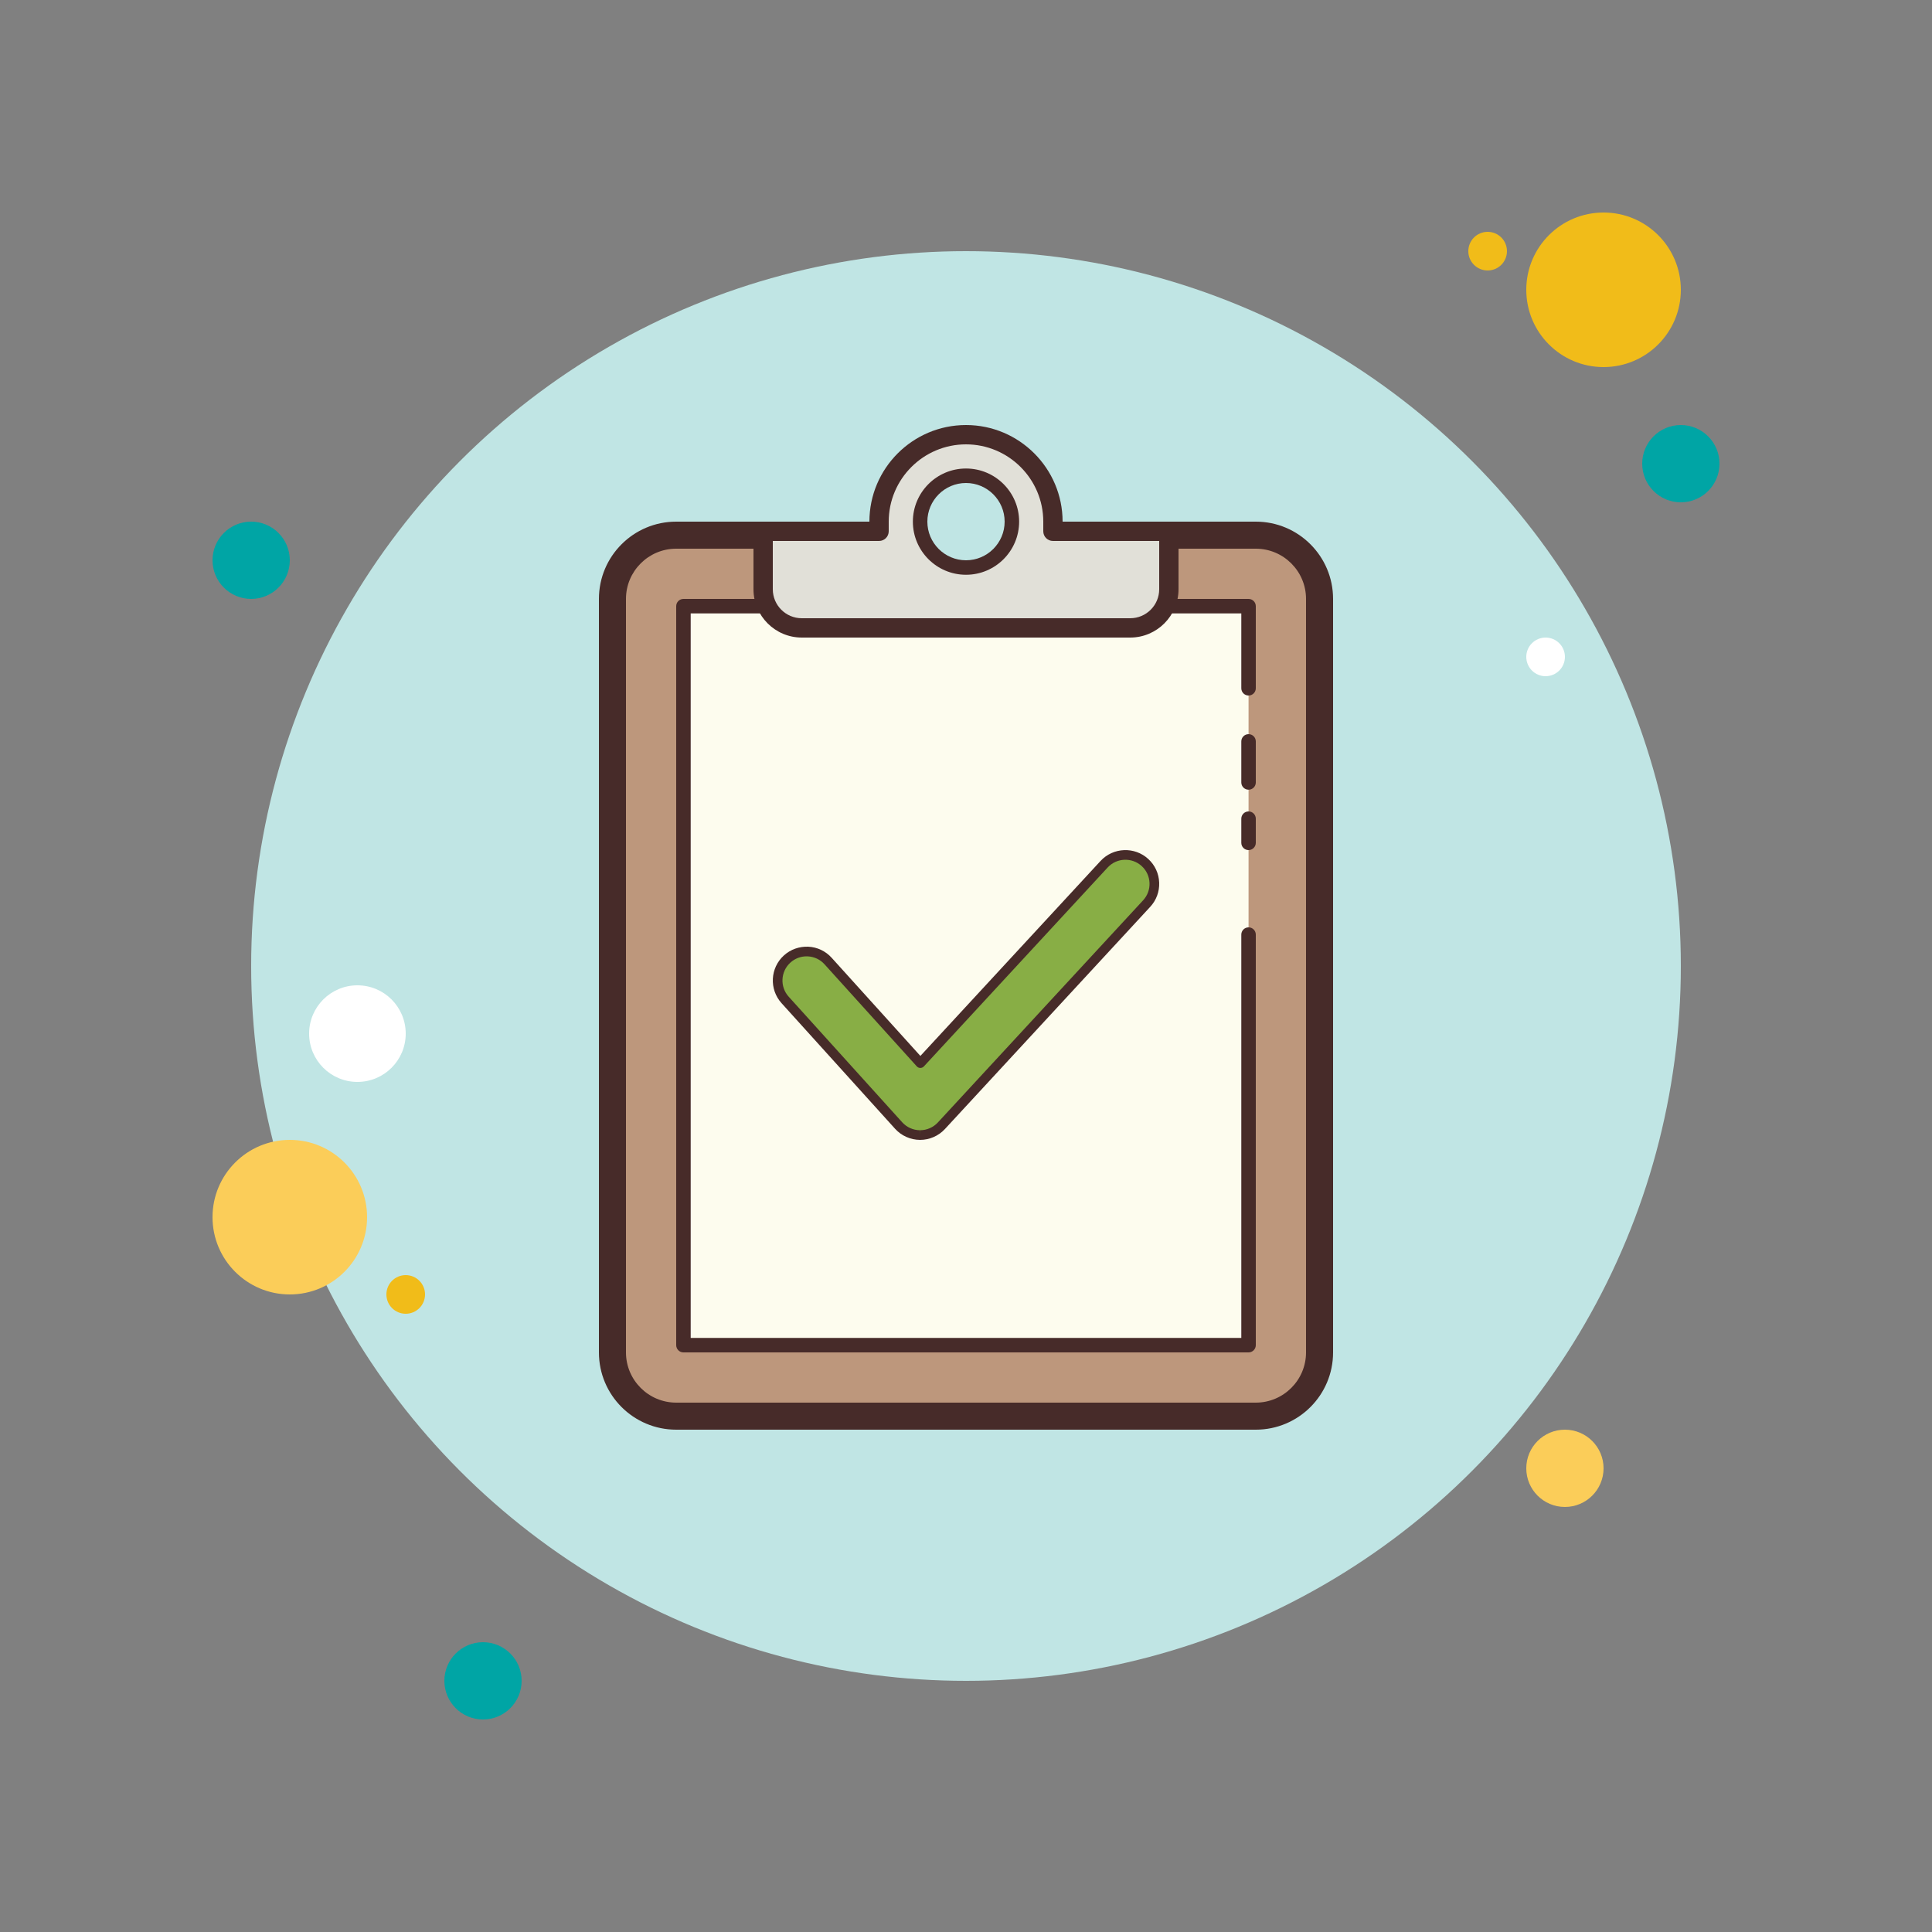
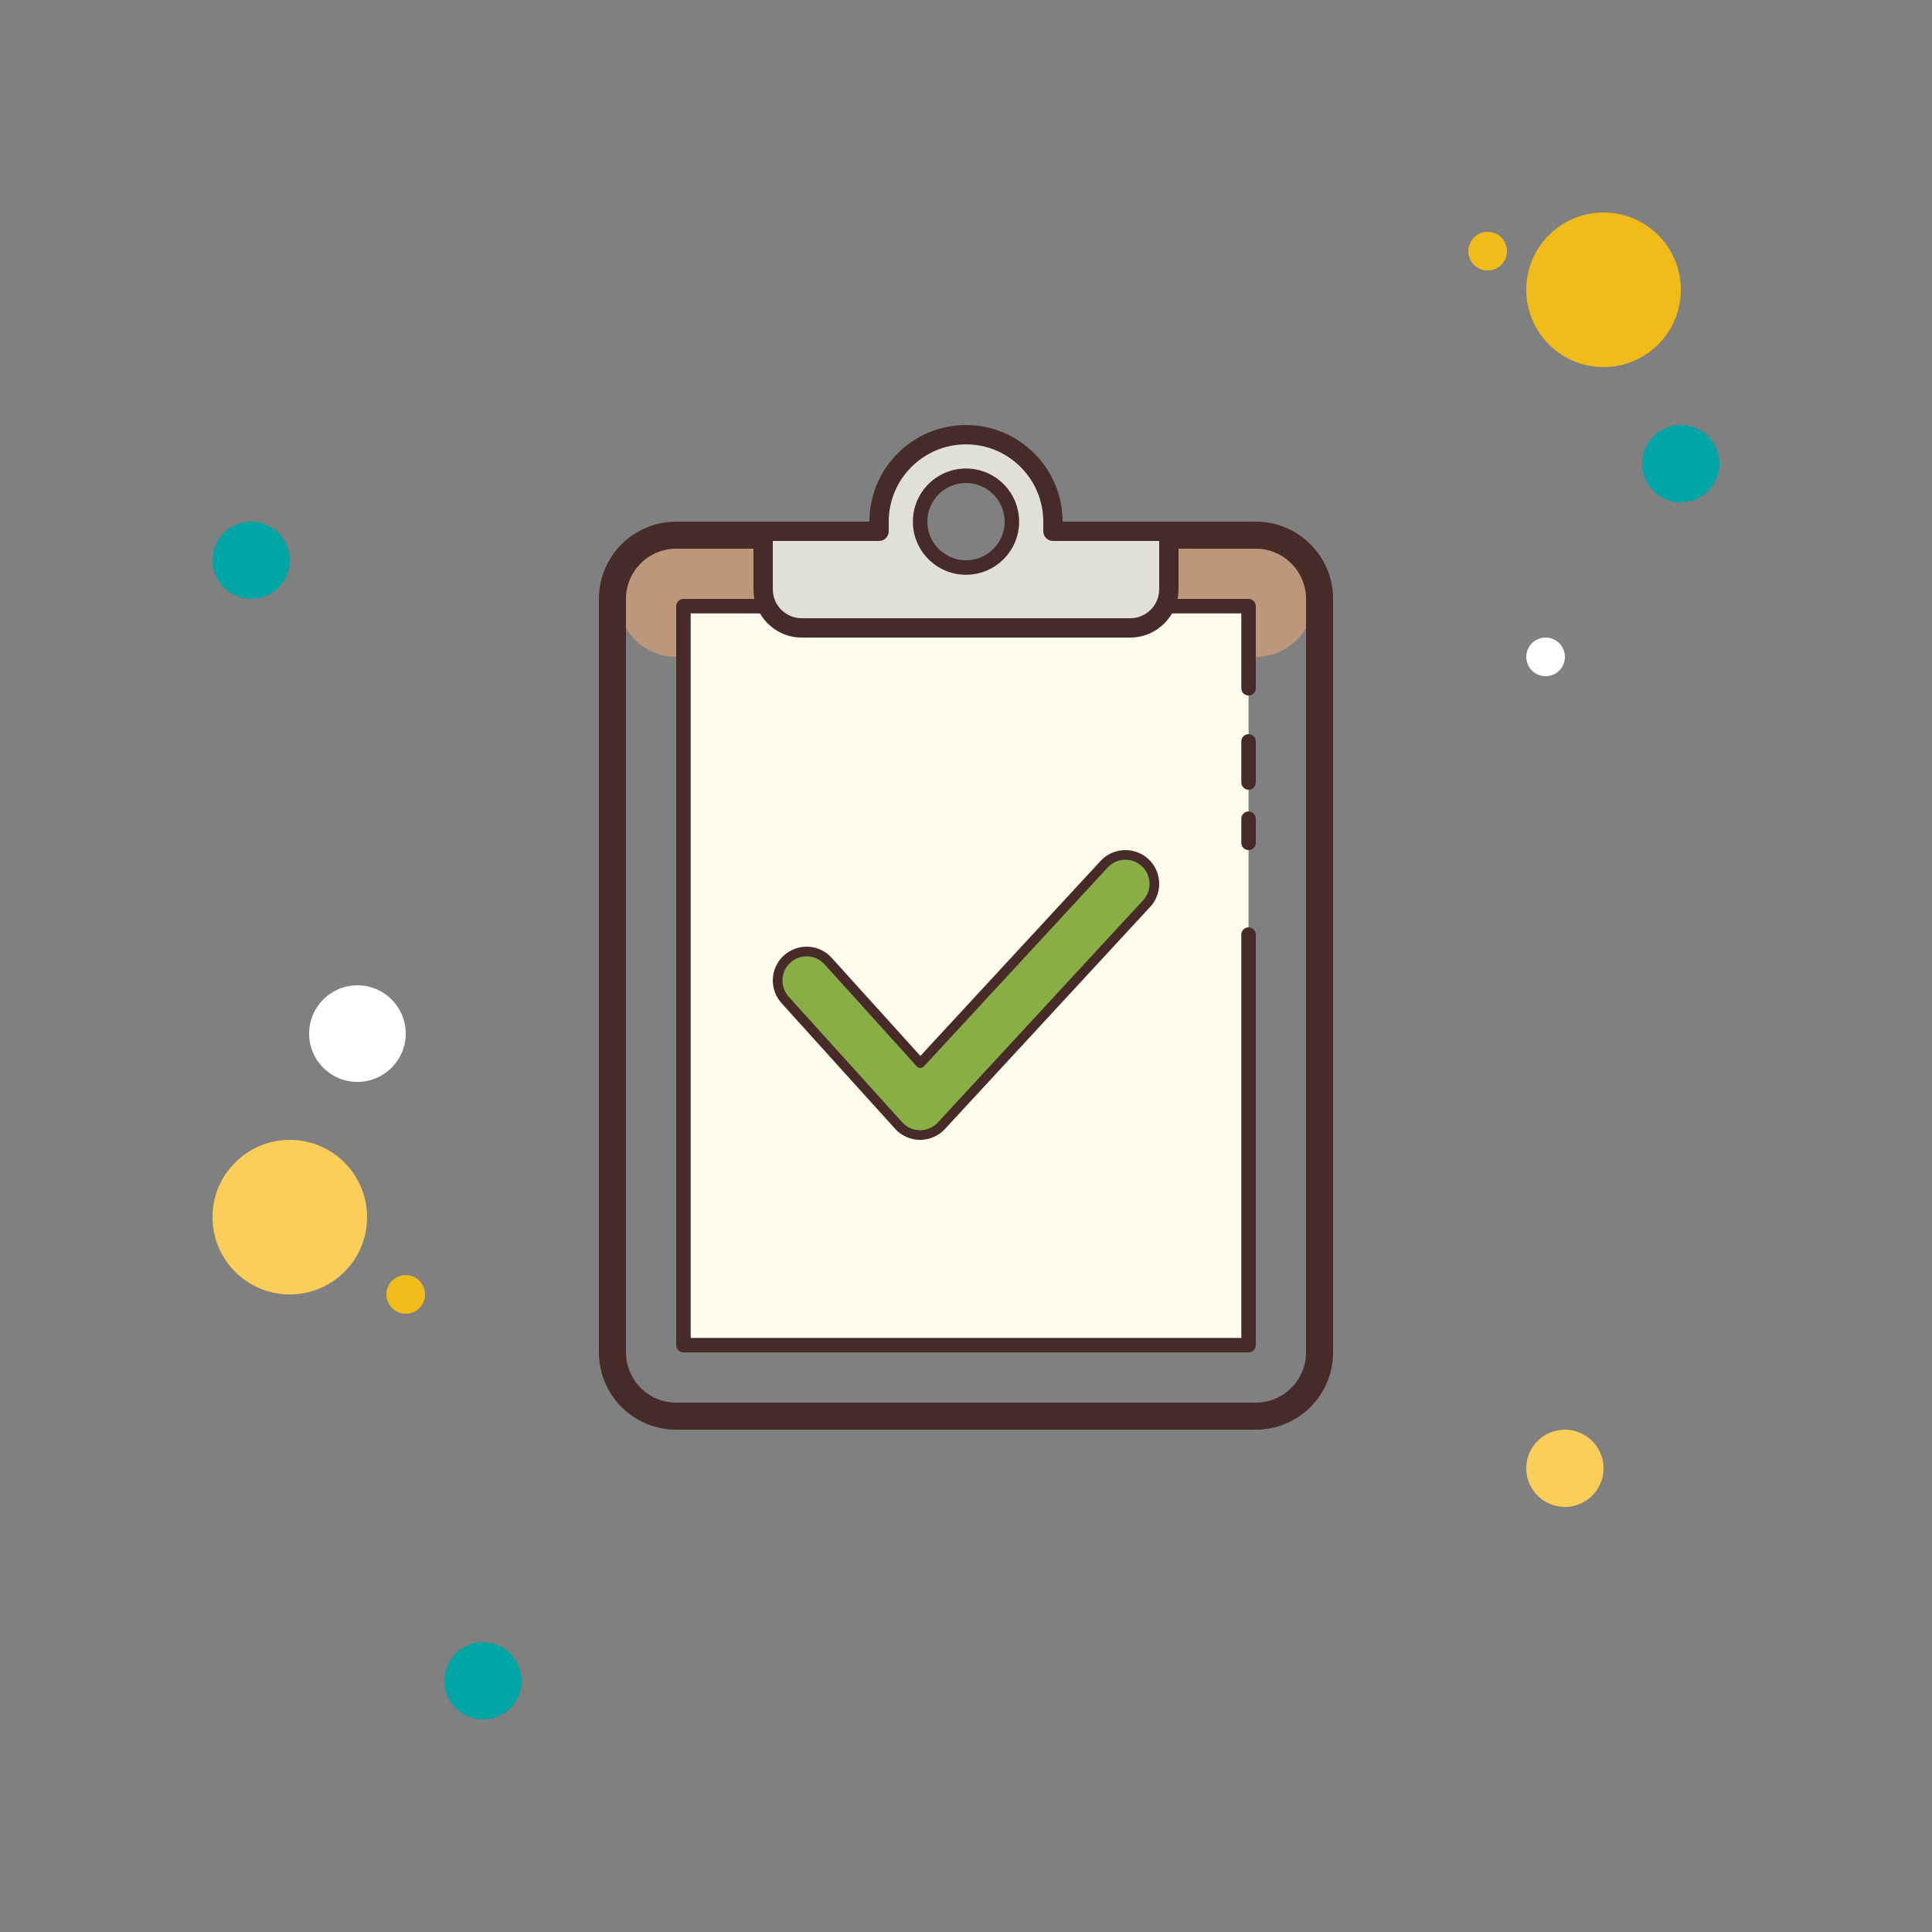
<svg xmlns="http://www.w3.org/2000/svg" viewBox="0 0 100 100" width="100px" height="100px">
  <rect x="0" y="0" width="100" height="100" fill="#808080" stroke="none" />
  <circle style="fill:#00A5A5;" cx="13" cy="29" r="2" />
  <circle style="fill:#F1BC19;" cx="77" cy="13" r="1" />
-   <circle style="fill:#C0E5E4;" cx="50" cy="50" r="37" />
  <circle style="fill:#F1BC19;" cx="83" cy="15" r="4" />
  <circle style="fill:#00A5A5;" cx="87" cy="24" r="2" />
  <circle style="fill:#FBCD59;" cx="81" cy="76" r="2" />
  <circle style="fill:#FBCD59;" cx="15" cy="63" r="4" />
  <circle style="fill:#00A5A5;" cx="25" cy="87" r="2" />
  <circle style="fill:#FFFFFF;" cx="18.5" cy="53.5" r="2.5" />
  <circle style="fill:#F1BC19;" cx="21" cy="67" r="1" />
  <circle style="fill:#FFFFFF;" cx="80" cy="34" r="1" />
-   <path style="fill:#BD977C;" d="M65,28H52.145c-0.38,0.808-1.197,1.375-2.145,1.375S48.235,28.808,47.855,28H35c-1.657,0-3,1.343-3,3  v39c0,1.657,1.343,3,3,3h30c1.657,0,3-1.343,3-3V31C68,29.343,66.657,28,65,28z" />
+   <path style="fill:#BD977C;" d="M65,28H52.145c-0.38,0.808-1.197,1.375-2.145,1.375S48.235,28.808,47.855,28H35c-1.657,0-3,1.343-3,3  c0,1.657,1.343,3,3,3h30c1.657,0,3-1.343,3-3V31C68,29.343,66.657,28,65,28z" />
  <path style="fill:#472B29;" d="M65,28.4c1.434,0,2.6,1.166,2.6,2.6v39c0,1.434-1.166,2.6-2.6,2.6H35c-1.434,0-2.6-1.166-2.6-2.6V31  c0-1.434,1.166-2.6,2.6-2.6h11.356c0.567,1.45,1.986,2.481,3.644,2.481s3.077-1.031,3.644-2.481H65 M65,27H52.507  c0,1.37-1.122,2.481-2.507,2.481S47.493,28.37,47.493,27H35c-2.209,0-4,1.791-4,4v39c0,2.209,1.791,4,4,4h30c2.209,0,4-1.791,4-4V31  C69,28.791,67.209,27,65,27L65,27z" />
  <path style="fill:#FDFCEE;" d="M64.625,69.625h-29.25v-38.25h29.25V69.625z" />
  <path style="fill:#472B29;" d="M64.625,70h-29.25C35.168,70,35,69.832,35,69.625v-38.25C35,31.168,35.168,31,35.375,31h29.25  C64.832,31,65,31.168,65,31.375v4.25C65,35.832,64.832,36,64.625,36s-0.375-0.168-0.375-0.375V31.75h-28.5v37.5h28.5V48.375  c0-0.207,0.168-0.375,0.375-0.375S65,48.168,65,48.375v21.25C65,69.832,64.832,70,64.625,70z" />
  <path style="fill:#E1E0D8;" d="M54.5,27.5V27c0-2.485-2.015-4.5-4.5-4.5s-4.5,2.015-4.5,4.5v0.5h-6v3c0,1.105,0.895,2,2,2h17  c1.105,0,2-0.895,2-2v-3H54.5z M50,29.375c-1.312,0-2.375-1.063-2.375-2.375c0-1.312,1.063-2.375,2.375-2.375  s2.375,1.063,2.375,2.375C52.375,28.312,51.312,29.375,50,29.375z" />
  <path style="fill:#472B29;" d="M58.5,33h-17c-1.378,0-2.5-1.122-2.5-2.5v-3c0-0.276,0.224-0.5,0.5-0.5H45c0-2.757,2.243-5,5-5  s5,2.243,5,5h5.5c0.276,0,0.5,0.224,0.5,0.5v3C61,31.878,59.878,33,58.5,33z M40,28v2.5c0,0.827,0.673,1.5,1.5,1.5h17  c0.827,0,1.5-0.673,1.5-1.5V28h-5.5c-0.276,0-0.5-0.224-0.5-0.5V27c0-2.206-1.794-4-4-4s-4,1.794-4,4v0.5c0,0.276-0.224,0.5-0.5,0.5  H40z" />
  <path style="fill:#472B29;" d="M50,29.75c-1.517,0-2.75-1.233-2.75-2.75s1.233-2.75,2.75-2.75s2.75,1.233,2.75,2.75  S51.517,29.75,50,29.75z M50,25c-1.103,0-2,0.897-2,2s0.897,2,2,2s2-0.897,2-2S51.103,25,50,25z" />
  <path style="fill:#472B29;" d="M64.625,40.875c-0.207,0-0.375-0.168-0.375-0.375v-2.125c0-0.207,0.168-0.375,0.375-0.375  S65,38.168,65,38.375V40.5C65,40.707,64.832,40.875,64.625,40.875z" />
  <path style="fill:#472B29;" d="M64.625,44c-0.207,0-0.375-0.168-0.375-0.375v-1.25c0-0.207,0.168-0.375,0.375-0.375  S65,42.168,65,42.375v1.25C65,43.832,64.832,44,64.625,44z" />
  <path style="fill:#88AE45;" d="M47.625,58.75c-0.003,0-0.005,0-0.008,0c-0.421-0.002-0.822-0.182-1.104-0.494l-5.875-6.5  c-0.556-0.615-0.508-1.563,0.107-2.119c0.614-0.556,1.563-0.508,2.119,0.107l4.774,5.282l9.511-10.294  c0.562-0.607,1.511-0.646,2.12-0.083s0.646,1.511,0.083,2.12l-10.625,11.5C48.443,58.575,48.043,58.75,47.625,58.75z" />
  <path style="fill:#472B29;" d="M47.625,59h-0.008c-0.492-0.003-0.962-0.213-1.29-0.577l-5.875-6.5  c-0.647-0.716-0.591-1.825,0.125-2.472c0.347-0.314,0.799-0.468,1.261-0.45c0.467,0.023,0.897,0.228,1.21,0.575l4.591,5.079  l9.326-10.093c0.656-0.708,1.765-0.752,2.473-0.098c0.344,0.317,0.543,0.749,0.561,1.216c0.019,0.467-0.146,0.914-0.463,1.257  l-10.625,11.5C48.58,58.795,48.112,59,47.625,59z M41.748,49.5c-0.31,0-0.604,0.113-0.836,0.323  c-0.512,0.462-0.552,1.254-0.089,1.766l5.875,6.5c0.234,0.26,0.57,0.41,0.92,0.412l0.007,0.25V58.5c0.348,0,0.682-0.146,0.918-0.401  l10.625-11.5c0.227-0.246,0.344-0.564,0.331-0.898s-0.155-0.642-0.4-0.869c-0.507-0.468-1.299-0.437-1.767,0.07l-9.511,10.294  c-0.047,0.051-0.114,0.081-0.184,0.081c0,0-0.001,0-0.001,0c-0.07,0-0.137-0.03-0.184-0.083l-4.774-5.282  c-0.224-0.248-0.531-0.394-0.864-0.41C41.791,49.5,41.77,49.5,41.748,49.5z" />
</svg>